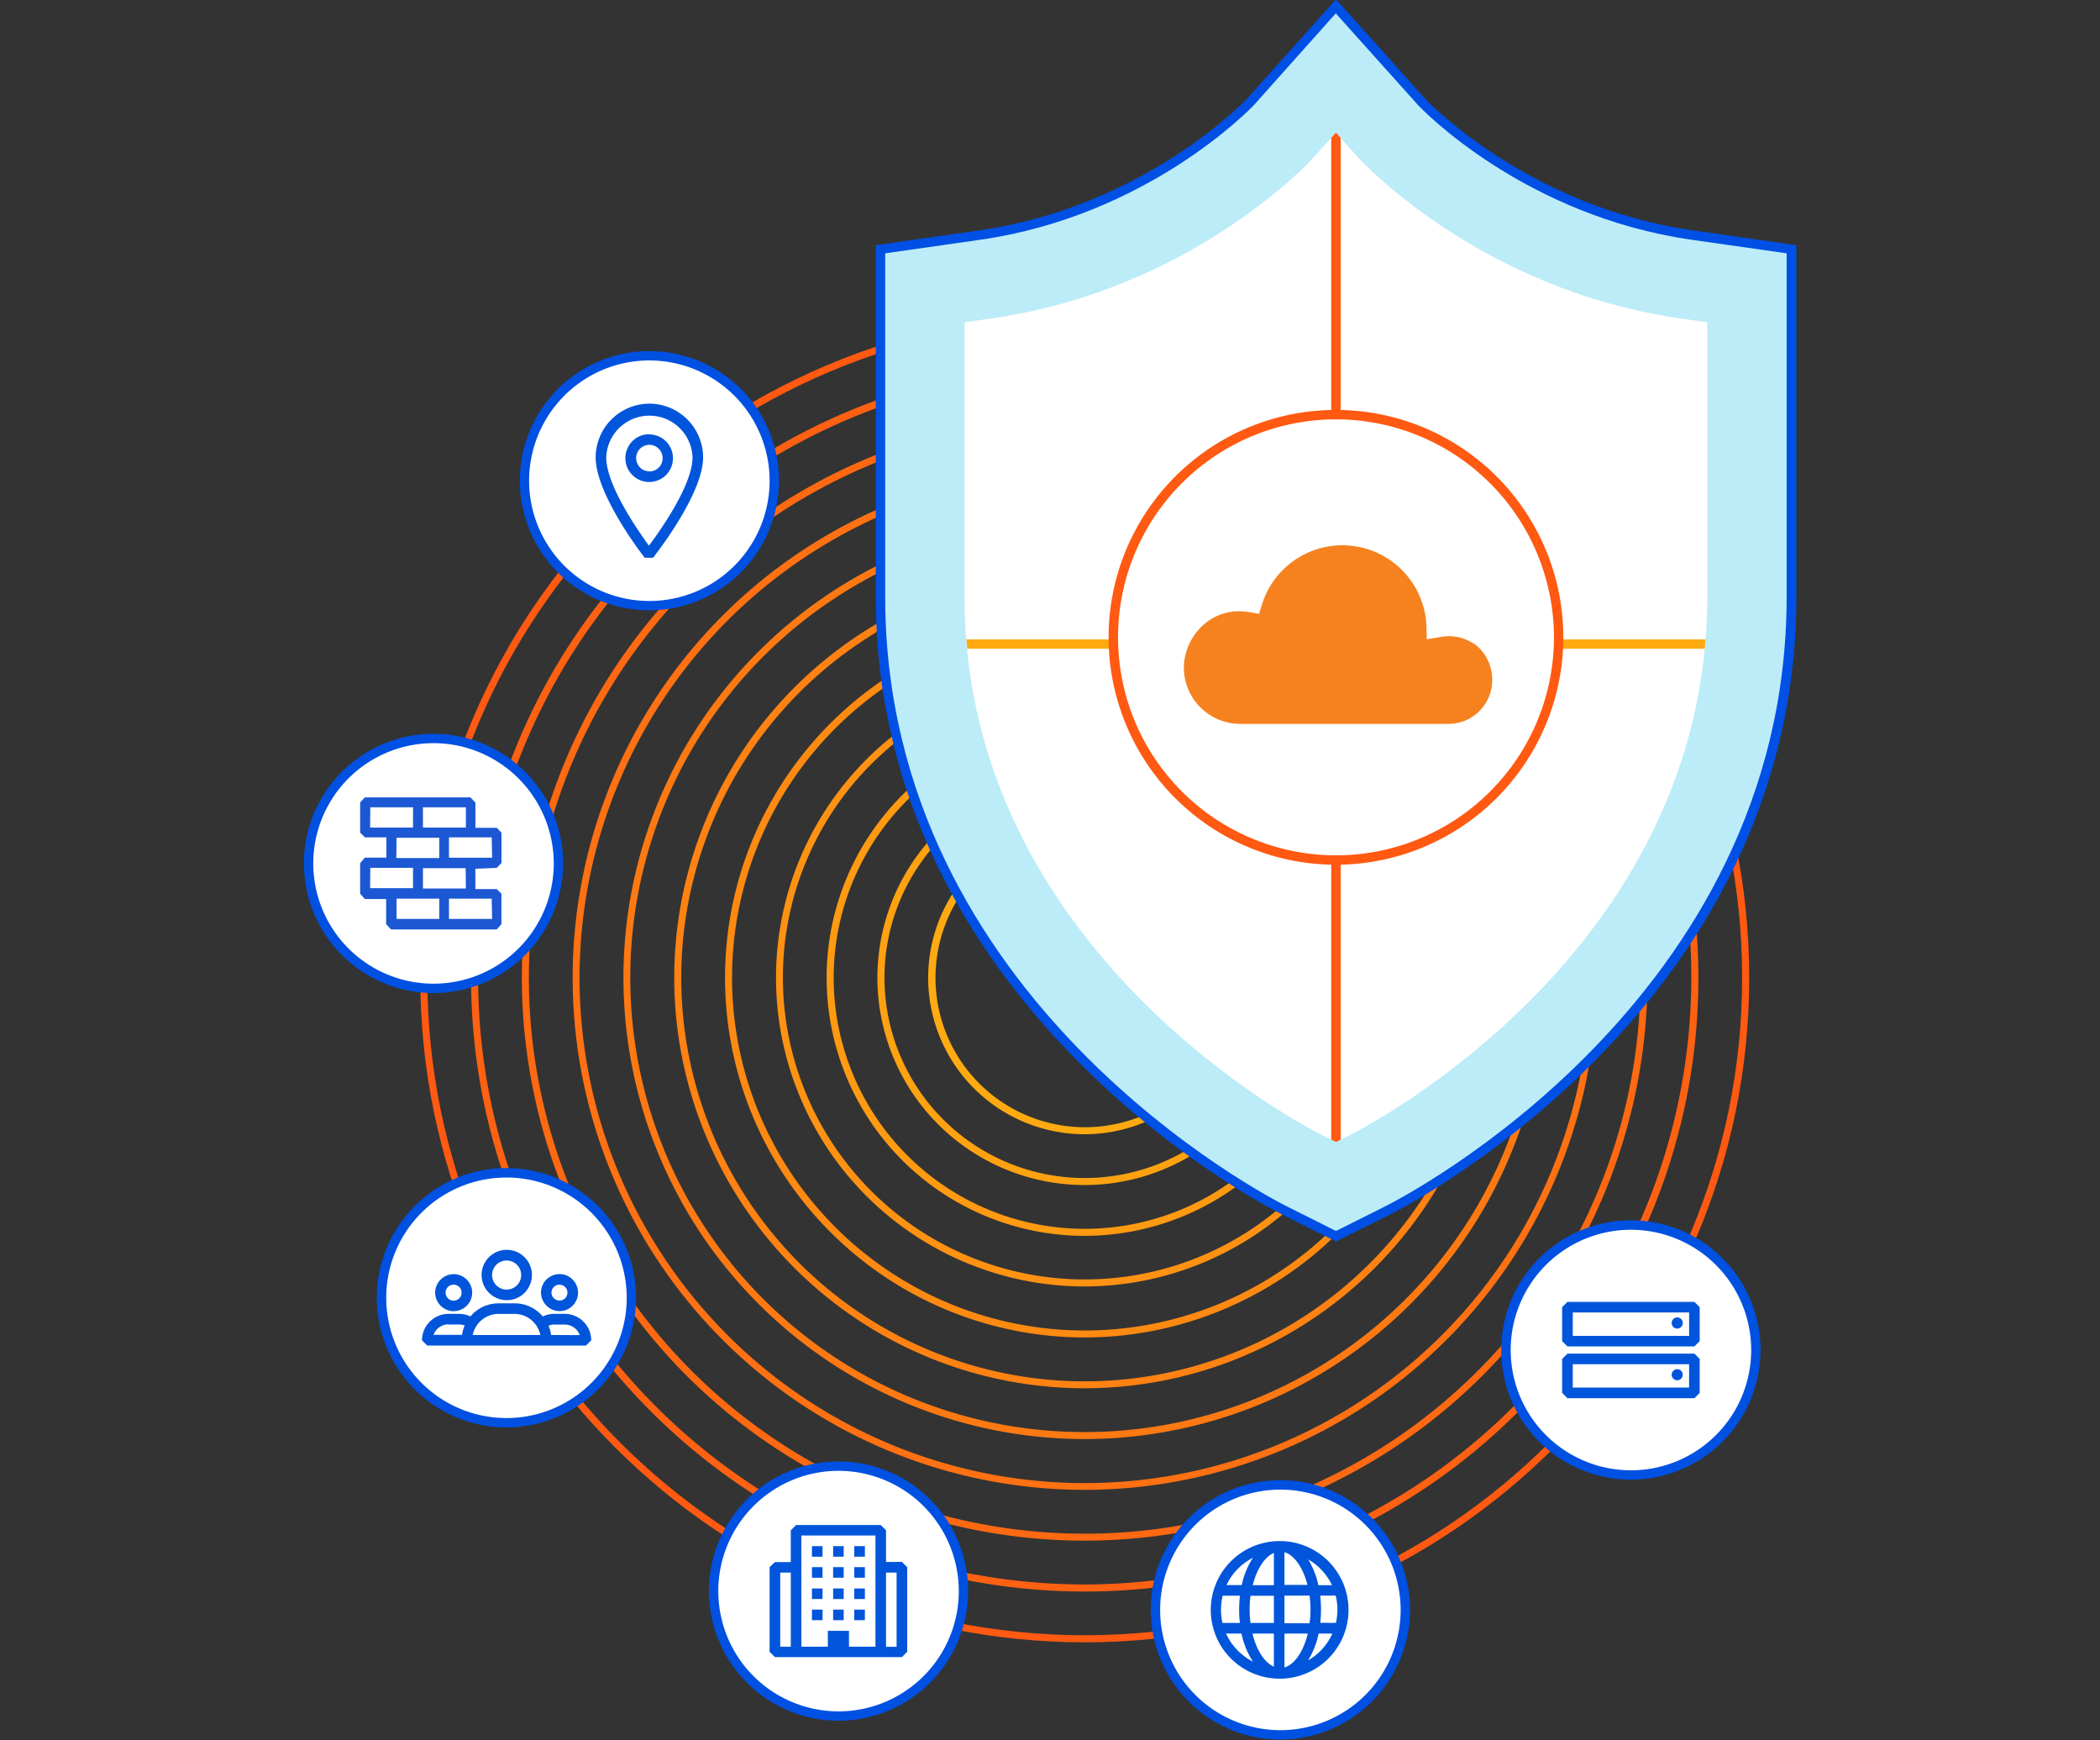
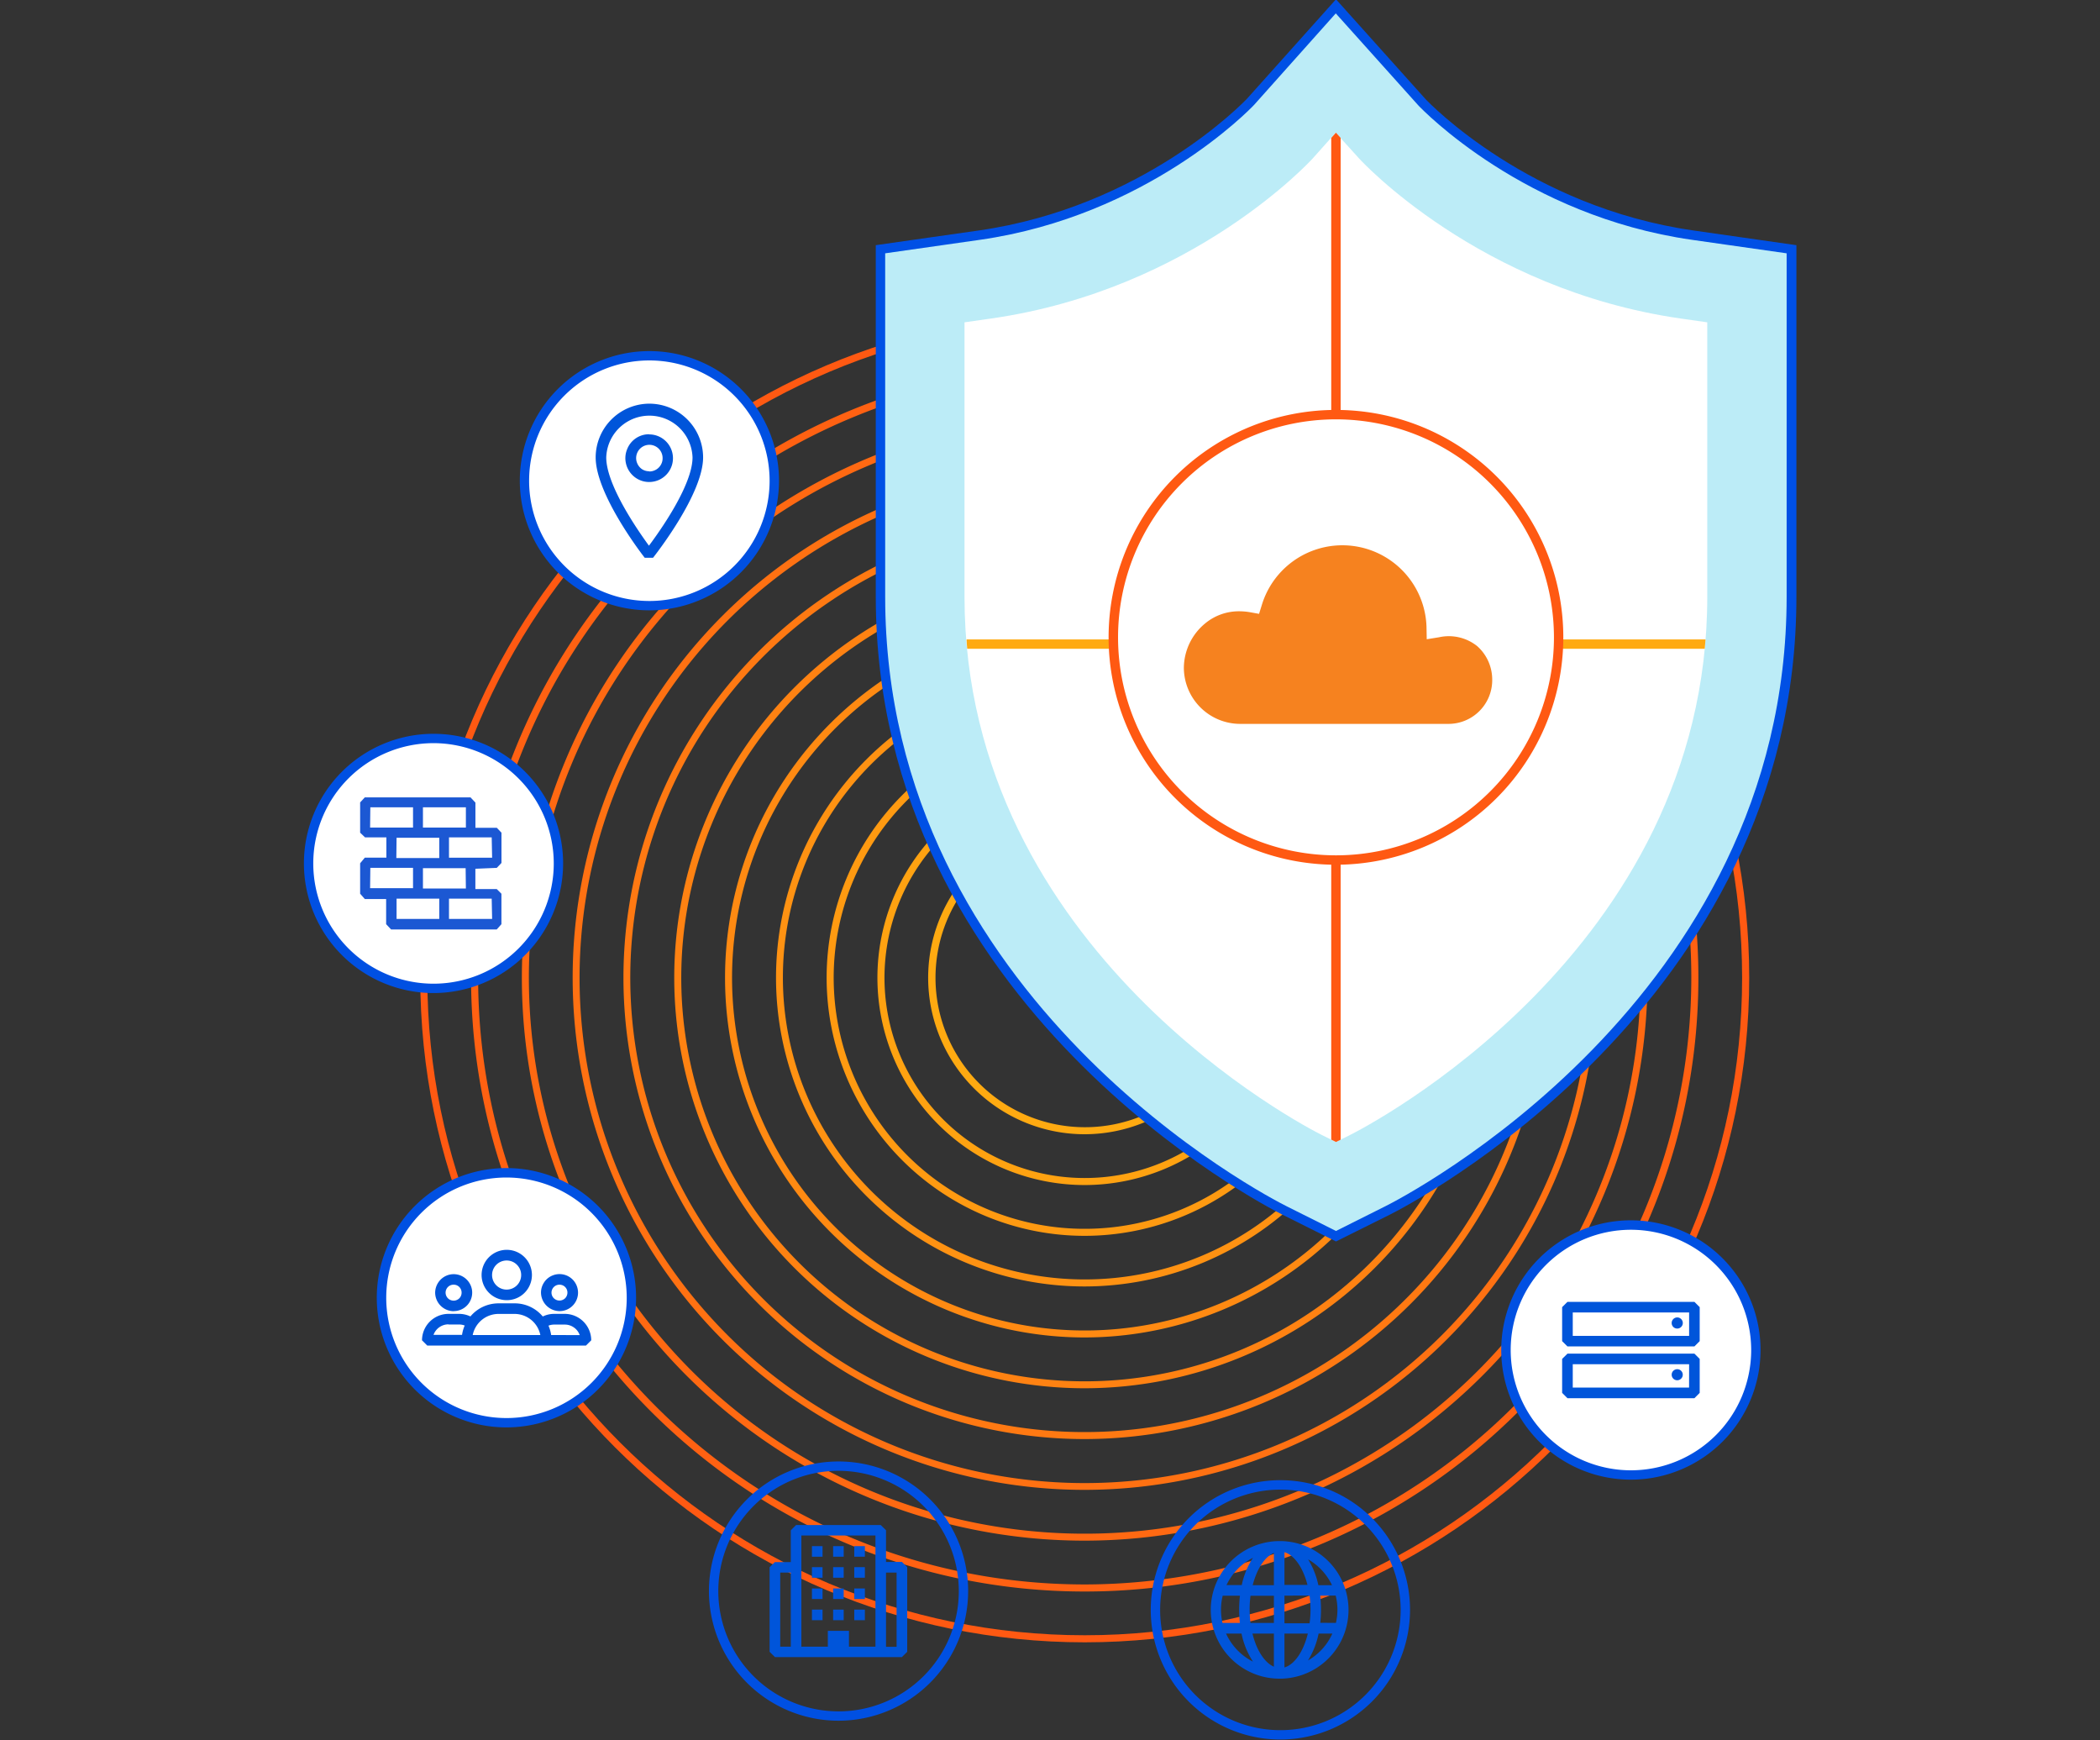
<svg xmlns="http://www.w3.org/2000/svg" viewBox="0 0 449 372">
  <rect x="0" y="0" width="449" height="372" fill="#333333" stroke="none" />
  <defs>
    <style>.cls-1{fill:#ff5912;}.cls-2{fill:#ff6112;}.cls-3{fill:#ff6912;}.cls-4{fill:#ff7112;}.cls-5{fill:#ff7912;}.cls-6{fill:#ff8212;}.cls-7{fill:#ff8a12;}.cls-8{fill:#ff9212;}.cls-9{fill:#ff9a11;}.cls-10{fill:#ffa211;}.cls-11{fill:#fa1;}.cls-12{fill:#fff;}.cls-13{fill:#0050e2;}.cls-14{fill:#0055da;}.cls-15{fill:#1c58d3;}.cls-16{fill:#bcecf7;}.cls-17{fill:#0050e5;}.cls-18{fill:#f6821f;}</style>
  </defs>
  <g id="Draft_1" data-name="Draft 1">
    <path class="cls-1" d="M231.92,351.07c-78.33,0-142.06-63.73-142.06-142.07S153.59,66.94,231.92,66.94,374,130.67,374,209,310.26,351.07,231.92,351.07Zm0-282.62C154.42,68.45,91.37,131.5,91.37,209s63,140.56,140.55,140.56S372.48,286.51,372.48,209,309.43,68.45,231.92,68.45Z" />
    <path class="cls-2" d="M231.92,340.21c-72.34,0-131.2-58.86-131.2-131.21S159.58,77.8,231.92,77.8,363.13,136.66,363.13,209,304.27,340.21,231.92,340.21Zm0-260.9A129.84,129.84,0,0,0,102.23,209c0,71.52,58.18,129.7,129.69,129.7A129.84,129.84,0,0,0,361.62,209C361.62,137.49,303.44,79.31,231.92,79.31Z" />
    <path class="cls-3" d="M231.92,329.34A120.34,120.34,0,1,1,352.26,209,120.48,120.48,0,0,1,231.92,329.34Zm0-239.17A118.84,118.84,0,1,0,350.76,209,119,119,0,0,0,231.92,90.17Z" />
    <path class="cls-4" d="M231.92,318.48A109.48,109.48,0,1,1,341.4,209,109.6,109.6,0,0,1,231.92,318.48Zm0-217.45a108,108,0,1,0,108,108A108.1,108.1,0,0,0,231.92,101Z" />
    <path class="cls-5" d="M231.92,307.62A98.62,98.62,0,1,1,330.54,209,98.73,98.73,0,0,1,231.92,307.62Zm0-195.73A97.12,97.12,0,1,0,329,209,97.22,97.22,0,0,0,231.92,111.89Z" />
    <path class="cls-6" d="M231.92,296.76A87.76,87.76,0,1,1,319.68,209,87.85,87.85,0,0,1,231.92,296.76Zm0-174A86.26,86.26,0,1,0,318.18,209,86.35,86.35,0,0,0,231.92,122.75Z" />
    <path class="cls-7" d="M231.92,285.9a76.9,76.9,0,1,1,76.9-76.9A77,77,0,0,1,231.92,285.9Zm0-152.29A75.4,75.4,0,1,0,307.32,209,75.48,75.48,0,0,0,231.92,133.61Z" />
    <path class="cls-8" d="M231.92,275a66,66,0,1,1,66-66A66.11,66.11,0,0,1,231.92,275Zm0-130.56A64.53,64.53,0,1,0,296.45,209,64.6,64.6,0,0,0,231.92,144.48Z" />
    <path class="cls-9" d="M231.92,264.18A55.18,55.18,0,1,1,287.1,209,55.24,55.24,0,0,1,231.92,264.18Zm0-108.84A53.67,53.67,0,1,0,285.59,209,53.72,53.72,0,0,0,231.92,155.34Z" />
    <path class="cls-10" d="M231.92,253.32A44.32,44.32,0,1,1,276.24,209,44.37,44.37,0,0,1,231.92,253.32Zm0-87.12A42.81,42.81,0,1,0,274.73,209,42.85,42.85,0,0,0,231.92,166.2Z" />
    <path class="cls-11" d="M231.92,242.46A33.46,33.46,0,1,1,265.37,209,33.5,33.5,0,0,1,231.92,242.46Zm0-65.4a31.95,31.95,0,1,0,32,31.94A32,32,0,0,0,231.92,177.06Z" />
-     <circle class="cls-12" cx="273.77" cy="344.14" r="26.71" />
    <path class="cls-13" d="M273.77,371.85a27.72,27.72,0,1,1,27.71-27.71A27.75,27.75,0,0,1,273.77,371.85Zm0-53.42a25.71,25.71,0,1,0,25.7,25.71A25.73,25.73,0,0,0,273.77,318.43Z" />
    <path class="cls-14" d="M274,329.43h-.36a14.73,14.73,0,0,0-14.77,14.65,14.9,14.9,0,0,0,1.1,5.63,14.62,14.62,0,0,0,3.17,4.78,14.81,14.81,0,0,0,4.76,3.21,14.66,14.66,0,0,0,5.62,1.14H274a14.71,14.71,0,0,0,0-29.41ZM267.9,333a16.86,16.86,0,0,0-2.4,5.83h-3.26A12.5,12.5,0,0,1,267.9,333Zm-6.84,11.11a12.79,12.79,0,0,1,.36-3h3.69a27.65,27.65,0,0,0-.17,3,24.11,24.11,0,0,0,.16,2.82h-3.72A12.7,12.7,0,0,1,261.06,344.14Zm1.07,5.09h3.32a17.07,17.07,0,0,0,2.45,6,12.54,12.54,0,0,1-5.76-6Zm10.24,7.08c-2-.86-3.73-3.56-4.58-7.08h4.58Zm0-9.35h-5a22.6,22.6,0,0,1,0-5.81h5Zm0-8.07h-4.53c.88-3.45,2.56-6.07,4.53-6.9Zm12.41,0h-2.9a17.38,17.38,0,0,0-2.19-5.52,12.57,12.57,0,0,1,5.09,5.49Zm-10.15-7.06c2.15.63,4,3.39,4.92,7h-4.92Zm0,9.29H280a23.44,23.44,0,0,1,.2,3A22.13,22.13,0,0,1,280,347h-5.37Zm0,15.32v-7.21h5C278.69,353,276.82,355.8,274.63,356.44Zm5.06-1.51a17.23,17.23,0,0,0,2.24-5.7h2.94A12.5,12.5,0,0,1,279.69,354.93Zm2.6-8a26.5,26.5,0,0,0,.15-2.82,27.65,27.65,0,0,0-.17-3h3.31a12.4,12.4,0,0,1,.05,5.84Z" />
    <circle class="cls-12" cx="138.85" cy="102.76" r="26.71" />
    <path class="cls-13" d="M138.85,130.47a27.71,27.71,0,1,1,27.71-27.71A27.75,27.75,0,0,1,138.85,130.47Zm0-53.42a25.71,25.71,0,1,0,25.7,25.71A25.73,25.73,0,0,0,138.85,77.05Z" />
    <path class="cls-14" d="M138.85,86.29a11.51,11.51,0,0,0-11.49,11.49c0,7.92,10.06,20.93,10.49,21.45h1.78c.44-.57,10.7-13.58,10.7-21.46a11.51,11.51,0,0,0-11.48-11.48Zm-.1,30.36c-2.44-3.34-9.13-13-9.13-18.87a9.23,9.23,0,0,1,18.45,0C148.07,103.63,141.25,113.32,138.75,116.65Z" />
    <path class="cls-14" d="M138.8,92.83A5,5,0,0,0,134.1,96a5,5,0,0,0-.29,2.94,5.1,5.1,0,0,0,4,4,5.18,5.18,0,0,0,2.94-.29,5.09,5.09,0,0,0-1.95-9.79Zm0,7.91a2.83,2.83,0,0,1-1.57-.47,2.87,2.87,0,0,1-1-1.27,2.79,2.79,0,0,1-.16-1.64,2.86,2.86,0,0,1,.77-1.44,2.82,2.82,0,0,1,3.08-.62,2.83,2.83,0,0,1,1.75,2.62,2.74,2.74,0,0,1-.2,1.09,2.89,2.89,0,0,1-.61.93,2.76,2.76,0,0,1-.93.62,2.69,2.69,0,0,1-1.09.22Z" />
    <circle class="cls-12" cx="348.71" cy="288.59" r="26.71" />
    <path class="cls-13" d="M348.71,316.3a27.72,27.72,0,1,1,27.71-27.71A27.74,27.74,0,0,1,348.71,316.3Zm0-53.42a25.71,25.71,0,1,0,25.71,25.71A25.73,25.73,0,0,0,348.71,262.88Z" />
    <path class="cls-14" d="M358.61,284a1.19,1.19,0,1,0-1.19-1.18A1.18,1.18,0,0,0,358.61,284Z" />
    <path class="cls-14" d="M362.28,278.29H335.14L334,279.42v7.27l1.14,1.13h27.14l1.13-1.13v-7.27Zm-1.13,7.27H336.27v-5h24.88Z" />
    <path class="cls-14" d="M358.61,295.05a1.16,1.16,0,0,0,.65-.2,1.14,1.14,0,0,0,.44-.53,1.18,1.18,0,0,0-.86-1.61,1.17,1.17,0,0,0-.69.07,1.24,1.24,0,0,0-.53.43,1.19,1.19,0,0,0,.15,1.5A1.18,1.18,0,0,0,358.61,295.05Z" />
    <path class="cls-14" d="M335.14,289.36,334,290.49v7.26l1.14,1.14h27.14l1.13-1.14v-7.26l-1.13-1.13Zm26,7.26H336.27v-5h24.88Z" />
    <circle class="cls-12" cx="108.32" cy="277.41" r="26.71" />
    <path class="cls-13" d="M108.32,305.13A27.72,27.72,0,1,1,136,277.41,27.75,27.75,0,0,1,108.32,305.13Zm0-53.42A25.71,25.71,0,1,0,134,277.41,25.74,25.74,0,0,0,108.32,251.71Z" />
    <path class="cls-14" d="M108.32,277.93a5.35,5.35,0,0,0,5-3.32,5.38,5.38,0,1,0-5,3.32Zm0-8.48a3.11,3.11,0,0,1,1.73.52,3.21,3.21,0,0,1,1.15,1.4,3.16,3.16,0,0,1,.17,1.8,3.11,3.11,0,0,1-6.16-.61,3.11,3.11,0,0,1,.91-2.2A3.15,3.15,0,0,1,108.32,269.45Z" />
    <path class="cls-14" d="M97,280.27a3.95,3.95,0,0,0,3.88-4.73,4,4,0,0,0-1.08-2,3.94,3.94,0,0,0-4.32-.86,4,4,0,0,0-2.44,3.66,4,4,0,0,0,4,3.95Zm0-5.65a1.68,1.68,0,0,1,1.57,1.05,1.73,1.73,0,0,1,.09,1,1.64,1.64,0,0,1-.46.87,1.79,1.79,0,0,1-.87.46,1.73,1.73,0,0,1-1-.1,1.65,1.65,0,0,1-.76-.62A1.7,1.7,0,0,1,97,274.62Z" />
    <path class="cls-14" d="M120.76,280.86h-2.28a5.55,5.55,0,0,0-2.43.56,7.8,7.8,0,0,0-6-2.81H106.6a7.91,7.91,0,0,0-3.32.73,7.81,7.81,0,0,0-2.7,2.07,5.64,5.64,0,0,0-2.42-.55H95.88a5.67,5.67,0,0,0-5.65,5.65l1.13,1.13h33.92l1.13-1.13a5.67,5.67,0,0,0-5.65-5.65Zm-24.88,2.27h2.28a3.49,3.49,0,0,1,1.2.22,7.58,7.58,0,0,0-.57,2h-6.1a3.39,3.39,0,0,1,3.19-2.25Zm5.19,2.25a5.64,5.64,0,0,1,5.53-4.51H110a5.64,5.64,0,0,1,5.53,4.51Zm16.77,0a7.78,7.78,0,0,0-.57-2,3.29,3.29,0,0,1,1.21-.23h2.28a3.33,3.33,0,0,1,1.95.62,3.29,3.29,0,0,1,1.24,1.63Z" />
    <path class="cls-14" d="M119.63,280.27a3.94,3.94,0,0,0,3.66-2.44,3.9,3.9,0,0,0,.22-2.29,3.95,3.95,0,0,0-5.39-2.88,3.86,3.86,0,0,0-1.78,1.46,3.9,3.9,0,0,0-.67,2.2,4,4,0,0,0,4,3.95Zm0-5.65a1.73,1.73,0,0,1,.94.28,1.75,1.75,0,0,1,.63.77,1.73,1.73,0,0,1-.37,1.85,1.79,1.79,0,0,1-.87.46,1.73,1.73,0,0,1-1-.1,1.71,1.71,0,0,1-.76-.62,1.7,1.7,0,0,1,1.41-2.64Z" />
-     <circle class="cls-12" cx="179.26" cy="340.12" r="26.71" />
    <path class="cls-13" d="M179.26,367.83A27.71,27.71,0,1,1,207,340.12,27.74,27.74,0,0,1,179.26,367.83Zm0-53.42A25.71,25.71,0,1,0,205,340.12,25.74,25.74,0,0,0,179.26,314.41Z" />
    <path class="cls-14" d="M189.44,333.9v-6.79L188.31,326h-18.1l-1.13,1.13v6.79h-3.39L164.55,335v18.1l1.14,1.13h27.14l1.14-1.13V335l-1.14-1.13Zm-22.62,2.26h2.26V352h-2.26Zm4.52-1.13v-6.79h15.84V352h-5.66v-3.39H177V352h-5.66Zm20.36,17h-2.26V336.16h2.26Z" />
    <path class="cls-14" d="M175.87,330.51H173.6v2.26h2.27Z" />
    <path class="cls-14" d="M180.39,330.51h-2.26v2.26h2.26Z" />
    <path class="cls-14" d="M175.87,335H173.6v2.26h2.27Z" />
    <path class="cls-14" d="M180.39,335h-2.26v2.26h2.26Z" />
    <path class="cls-14" d="M175.87,339.56H173.6v2.26h2.27Z" />
    <path class="cls-14" d="M180.39,339.56h-2.26v2.26h2.26Z" />
    <path class="cls-14" d="M184.92,330.51h-2.27v2.26h2.27Z" />
    <path class="cls-14" d="M184.92,335h-2.27v2.26h2.27Z" />
    <path class="cls-14" d="M184.92,339.56h-2.27v2.26h2.27Z" />
    <path class="cls-14" d="M175.87,344.08H173.6v2.26h2.27Z" />
    <path class="cls-14" d="M180.39,344.08h-2.26v2.26h2.26Z" />
    <path class="cls-14" d="M184.92,344.08h-2.27v2.26h2.27Z" />
    <circle class="cls-12" cx="92.69" cy="184.57" r="26.71" />
    <path class="cls-13" d="M92.69,212.28a27.71,27.71,0,1,1,27.71-27.71A27.74,27.74,0,0,1,92.69,212.28Zm0-53.42a25.71,25.71,0,1,0,25.71,25.71A25.74,25.74,0,0,0,92.69,158.86Z" />
    <path class="cls-15" d="M106.22,185.52l1-1.05V178l-1-1.05h-4.57v-5.38l-1.05-1.12H78L77,171.53V178l1.05,1h4.56v4.34H78L77,184.54v6.51L78,192.18h4.56v5.38l1.05,1.12h22.6l1-1.12v-6.51l-1-1h-4.57v-4.34Zm-1-2.17H96V179h9.13Zm-5.61-10.78v4.34H90.43v-4.34Zm-20.43,0h9.13v4.34H79.13Zm5.61,6.51h9.13v4.34H84.74Zm-5.61,6.44h9.13v4.34H79.13Zm5.61,10.92V192.1h9.13v4.34Zm20.43,0H96V192.1h9.13Zm-5.61-6.51H90.43v-4.34h9.13Z" />
    <path class="cls-16" d="M274.63,258.75c-3.53-1.77-86.37-44.2-86.37-131.17V53.28l21.13-3c35.26-5,56.95-27.4,58-28.5L285.6,1.35,304,21.85c.1.11,21.95,23.28,57.91,28.41l21.14,3v74.3c0,87-82.85,129.41-86.38,131.17l-11,5.51Z" />
    <path class="cls-17" d="M285.65,265.38l-11.46-5.73c-3.55-1.78-86.94-44.48-86.94-132.07V52.41l22-3.14c35-5,56.5-27.25,57.4-28.2l19-21.22,19.14,21.33c.87.93,22.24,23.08,57.3,28.09l22,3.14v75.17c0,87.57-83.38,130.29-86.93,132.07ZM189.26,54.15v73.43c0,86.37,82.32,128.52,85.82,130.27l10.57,5.29,10.56-5.29C299.72,256.1,382,213.92,382,127.58V54.15l-20.27-2.89C326,46.15,304.18,23.51,303.27,22.55L285.6,2.86,268.13,22.43c-.94,1-22.92,23.73-58.59,28.83Z" />
    <path class="cls-12" d="M285.65,244.12l-3-1.48c-3.12-1.56-76.43-39.08-76.43-115.06V68.9l5.68-.81c43.18-6.17,68.52-33.94,68.76-34.21l4.93-5.52,5,5.52c.24.27,25.59,28,68.76,34.21l5.68.81v58.68c0,76-73.3,113.5-76.42,115.06Z" />
    <polygon class="cls-1" points="284.63 243.61 285.65 244.12 286.64 243.63 286.64 29.47 285.63 28.36 284.63 29.48 284.63 243.61" />
    <path class="cls-11" d="M206.8,138.69H364.49c.06-.67.12-1.34.17-2h-158C206.68,137.35,206.74,138,206.8,138.69Z" />
    <circle class="cls-12" cx="285.65" cy="136.24" r="47.6" />
    <path class="cls-1" d="M285.65,184.85a48.61,48.61,0,1,1,48.6-48.61A48.66,48.66,0,0,1,285.65,184.85Zm0-95.21a46.6,46.6,0,1,0,46.6,46.6A46.65,46.65,0,0,0,285.65,89.64Z" />
    <path class="cls-18" d="M264.88,130.67a11.28,11.28,0,0,0-7.32,2.69,12.42,12.42,0,0,0-4.44,9.38,12.05,12.05,0,0,0,12,12H309.7a9.35,9.35,0,0,0,9.35-9.35,9.66,9.66,0,0,0-.82-4,9.54,9.54,0,0,0-2.39-3.27,9.71,9.71,0,0,0-8.14-1.9l-2.65.43L305,134a18,18,0,0,0-35.18-4.78l-.62,2-2-.36A14,14,0,0,0,264.88,130.67Z" />
  </g>
</svg>